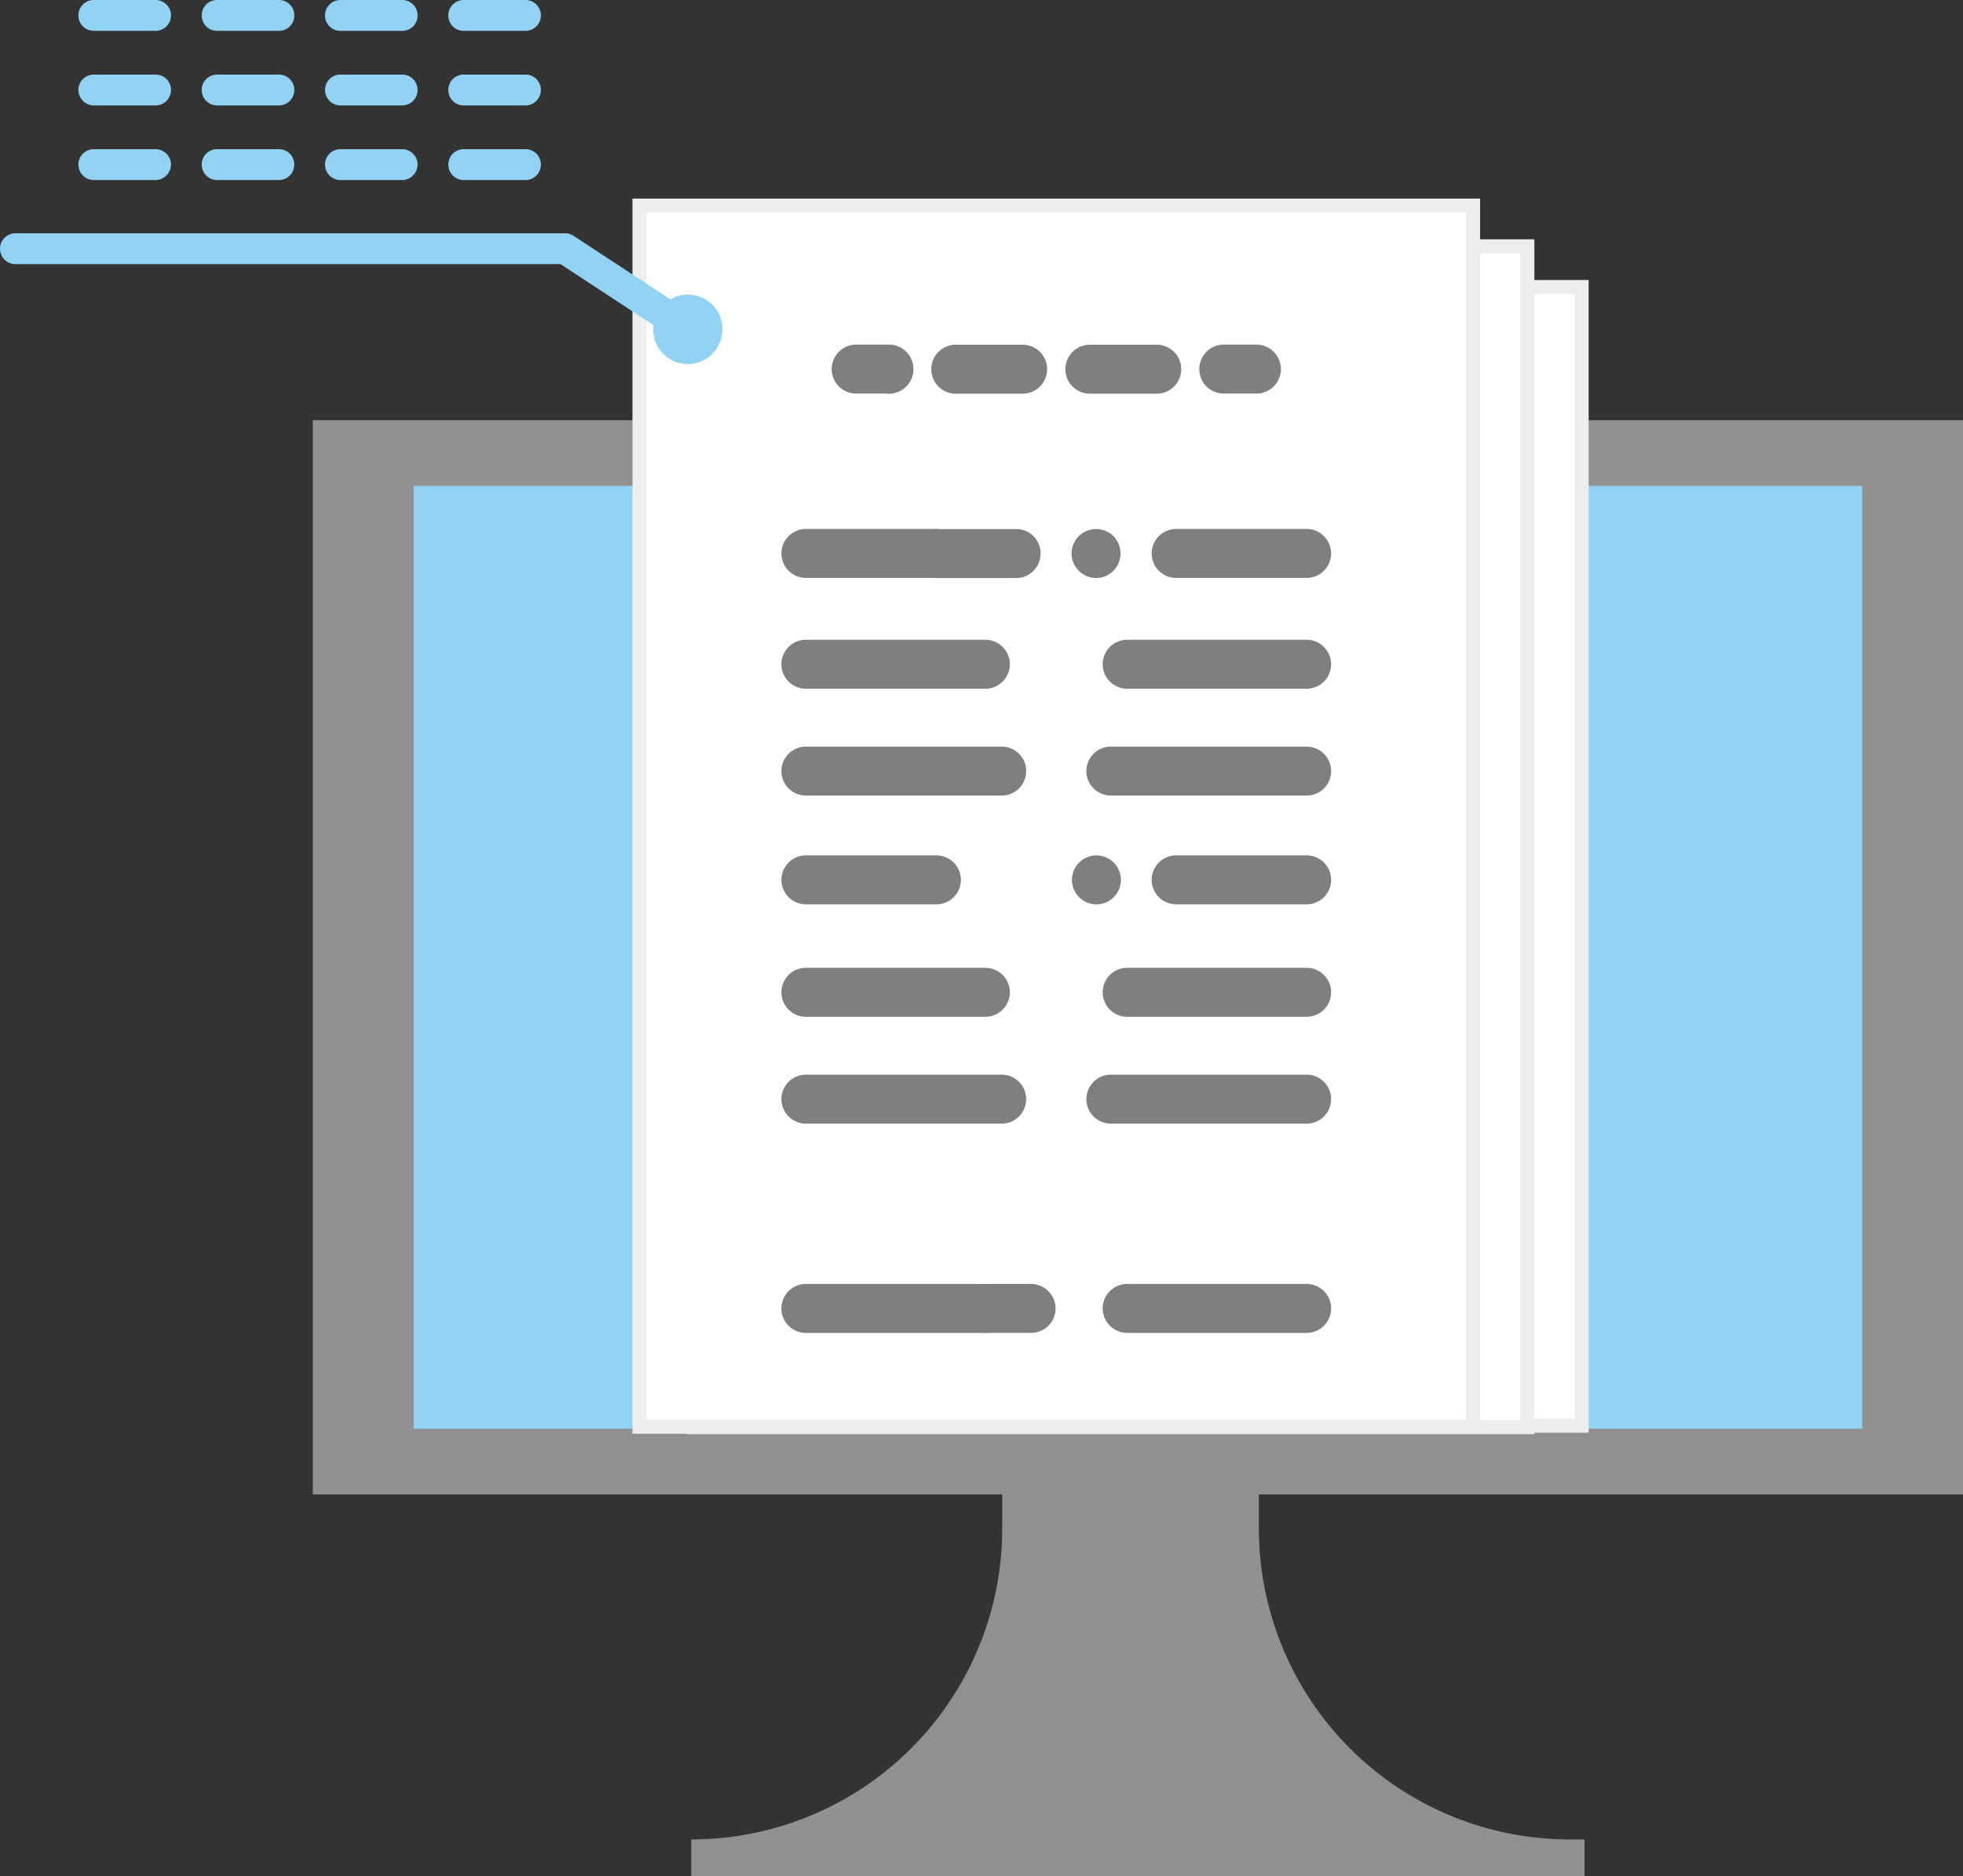
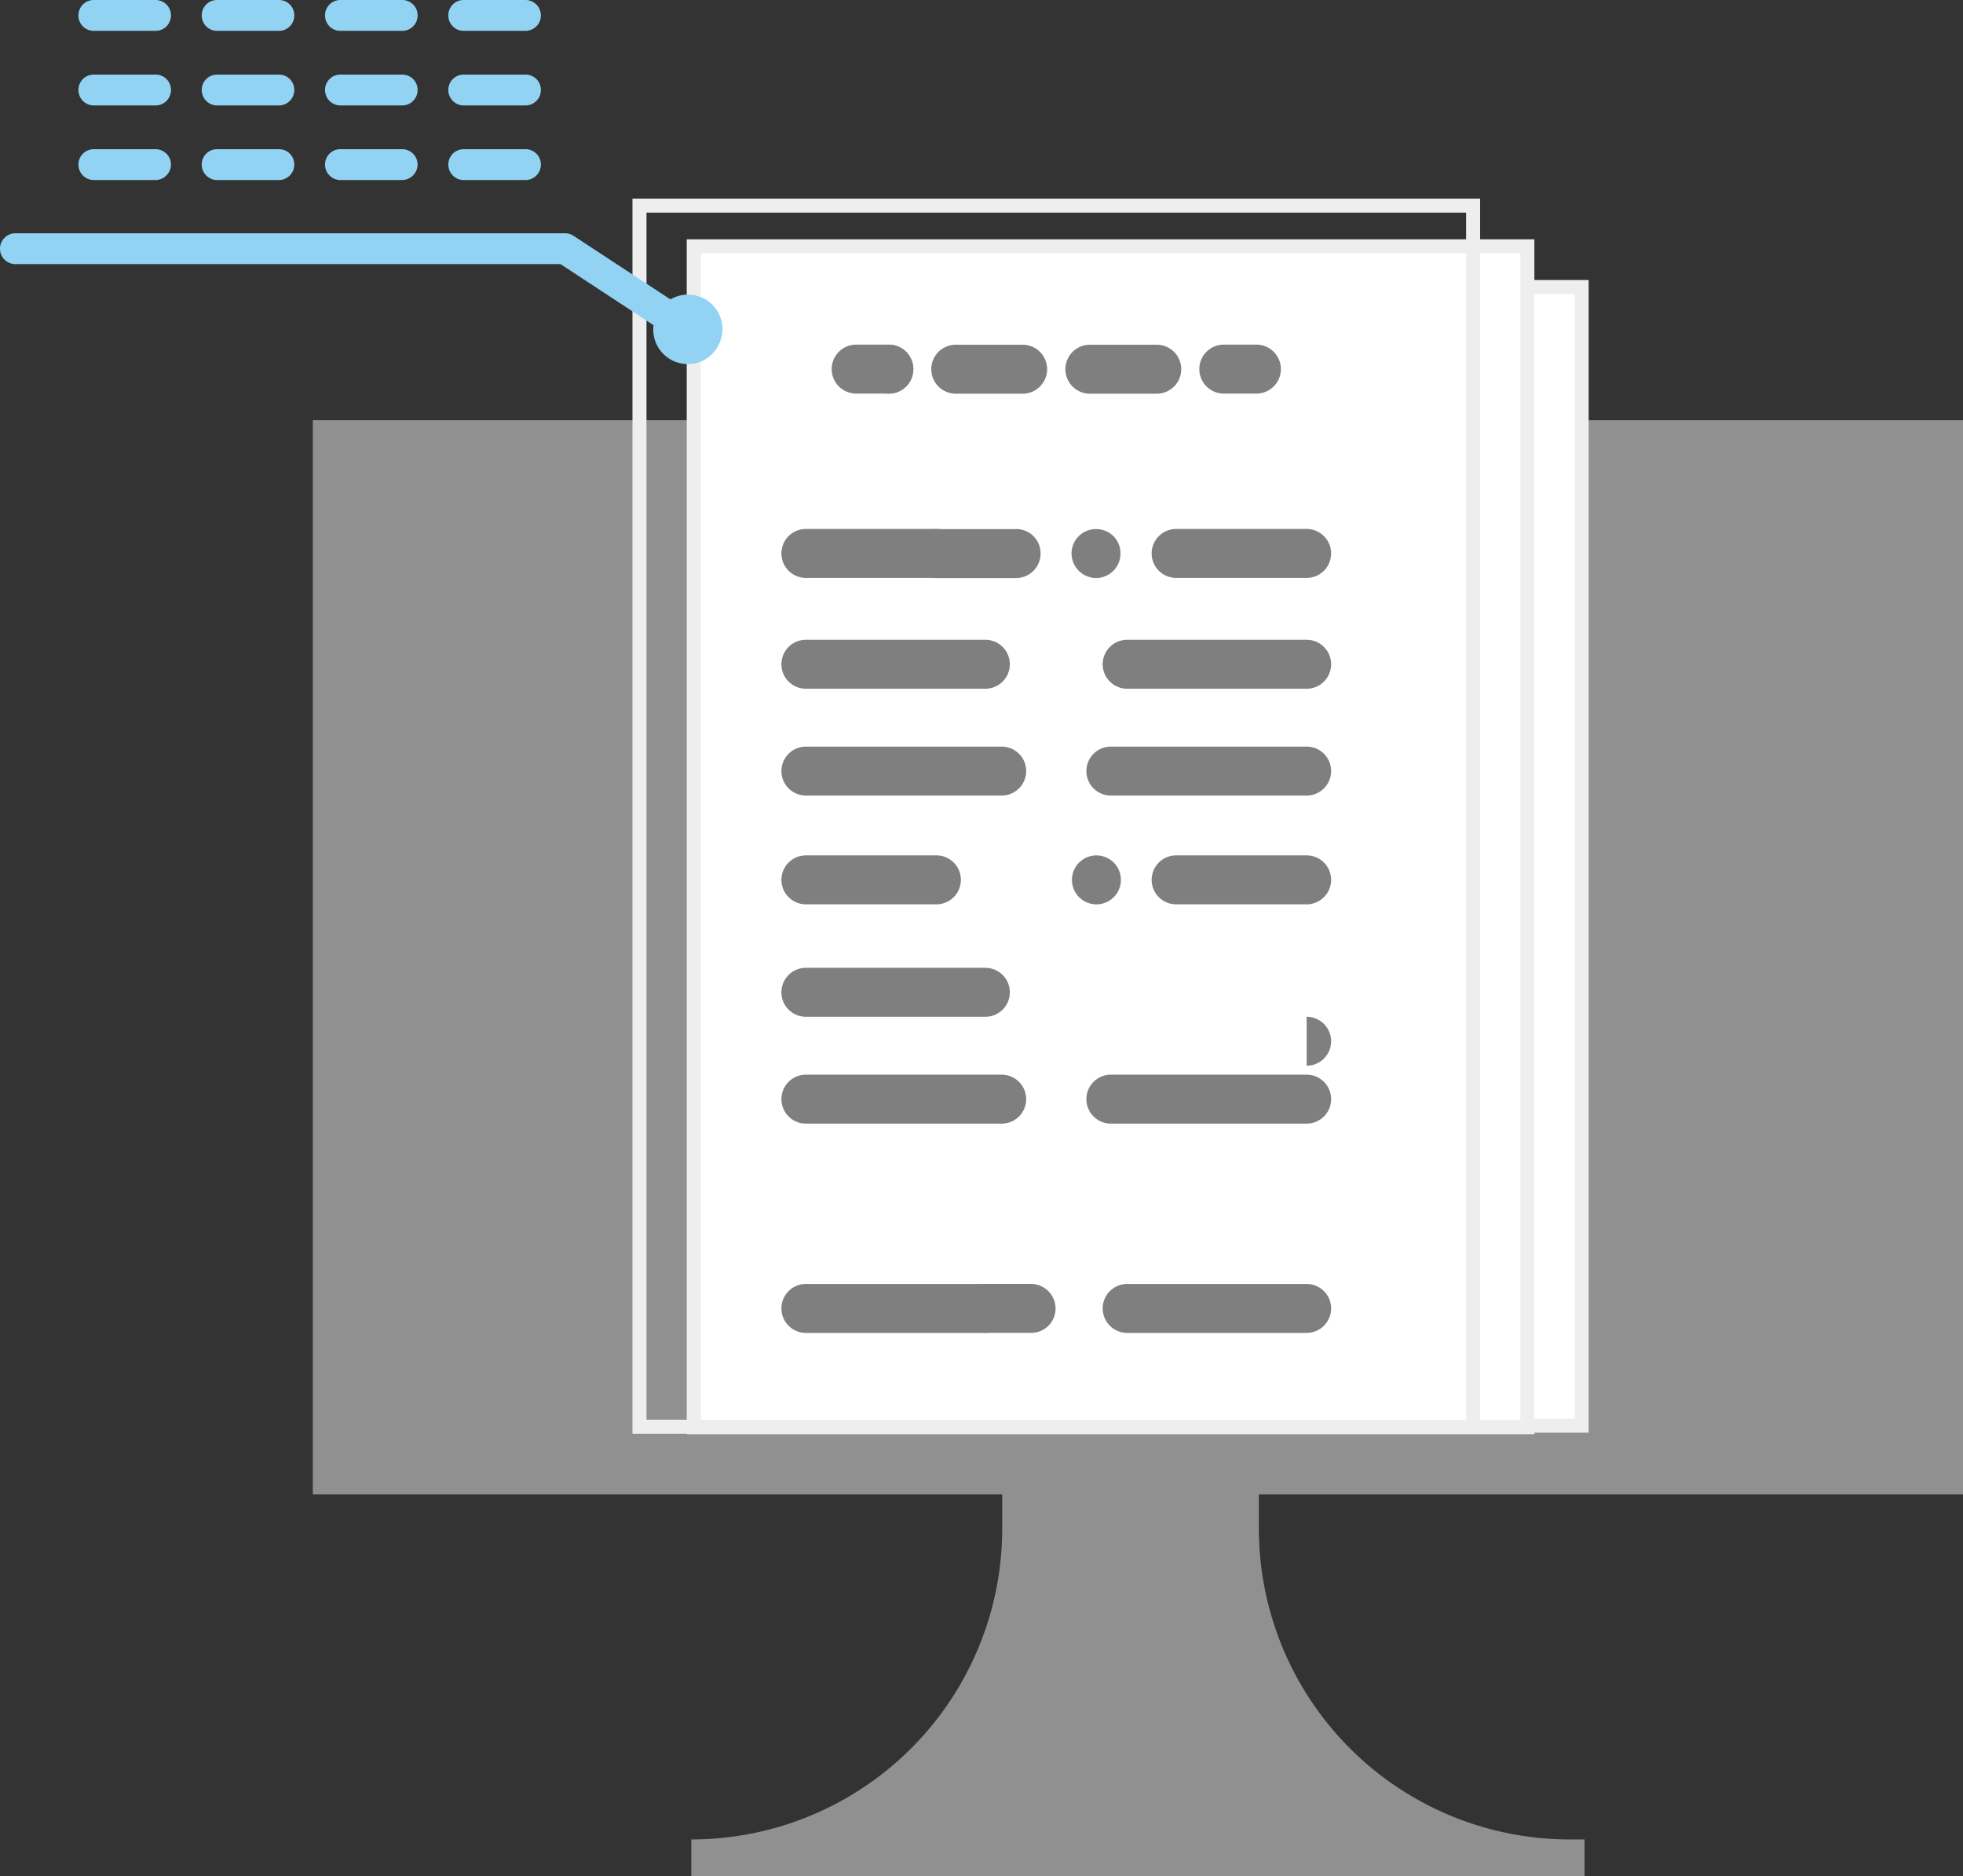
<svg xmlns="http://www.w3.org/2000/svg" width="140" height="133.788" viewBox="0 0 140 133.788">
  <rect x="0" y="0" width="140" height="133.788" fill="#333333" stroke="none" />
  <g id="グループ_68" data-name="グループ 68" transform="translate(-252 -2100.143)">
    <path id="パス_112" data-name="パス 112" d="M133.579,97.947V21.342H15.889V97.947H65.057v2.429a22.176,22.176,0,0,1-22.177,22.177v2.61h63.707v-2.61h-1.049a22.176,22.176,0,0,1-22.177-22.177V97.947Z" transform="translate(258.421 2108.767)" fill="#909090" />
-     <rect id="長方形_402" data-name="長方形 402" width="103.309" height="67.245" transform="translate(281.502 2134.788)" fill="#92d3f4" />
    <rect id="長方形_403" data-name="長方形 403" width="59.454" height="81.201" transform="translate(305.347 2120.612)" fill="#fff" />
    <rect id="長方形_404" data-name="長方形 404" width="59.454" height="81.201" transform="translate(305.347 2120.612)" fill="none" stroke="#eee" stroke-miterlimit="10" stroke-width="1" />
    <rect id="長方形_405" data-name="長方形 405" width="59.454" height="84.213" transform="translate(301.477 2117.708)" fill="#fff" />
    <rect id="長方形_406" data-name="長方形 406" width="59.454" height="84.213" transform="translate(301.477 2117.708)" fill="none" stroke="#eee" stroke-miterlimit="10" stroke-width="1" />
-     <rect id="長方形_407" data-name="長方形 407" width="59.454" height="87.081" transform="translate(297.607 2114.806)" fill="#fff" />
    <rect id="長方形_408" data-name="長方形 408" width="59.454" height="87.081" transform="translate(297.607 2114.806)" fill="none" stroke="#eee" stroke-miterlimit="10" stroke-width="1" />
    <path id="パス_113" data-name="パス 113" d="M46.316,20.995H43.989a1.745,1.745,0,0,1,0-3.491h2.327a1.745,1.745,0,1,1,0,3.491" transform="translate(269.072 2107.216)" fill="#7f7f7f" />
    <path id="パス_114" data-name="パス 114" d="M43.906,19.253a1.745,1.745,0,1,1,3.491,0,1.745,1.745,0,1,1-3.491,0" transform="translate(269.744 2107.218)" fill="#7f7f7f" />
    <path id="パス_115" data-name="パス 115" d="M63.383,21h-4.77a1.745,1.745,0,0,1,0-3.491h4.77a1.745,1.745,0,0,1,0,3.491m-9.565,0h-4.77a1.745,1.745,0,1,1,0-3.491h4.77a1.745,1.745,0,1,1,0,3.491" transform="translate(271.116 2107.218)" fill="#7f7f7f" />
    <path id="パス_116" data-name="パス 116" d="M64.989,20.995H62.662a1.745,1.745,0,0,1,0-3.491h2.327a1.745,1.745,0,0,1,0,3.491" transform="translate(276.618 2107.216)" fill="#7f7f7f" />
    <path id="パス_117" data-name="パス 117" d="M50.744,30.356H41.436a1.745,1.745,0,0,1,0-3.491h9.308a1.745,1.745,0,0,1,0,3.491" transform="translate(268.04 2111)" fill="#7f7f7f" />
    <path id="パス_118" data-name="パス 118" d="M59.472,30.363A1.767,1.767,0,0,1,57.7,28.595a1.743,1.743,0,0,1,1.768-1.723,1.719,1.719,0,0,1,1.723,1.723,1.743,1.743,0,0,1-1.723,1.768m-5.725,0H48.07a1.748,1.748,0,0,1-1.745-1.768,1.724,1.724,0,0,1,1.745-1.723h5.677a1.724,1.724,0,0,1,1.745,1.723,1.748,1.748,0,0,1-1.745,1.768" transform="translate(270.721 2111.002)" fill="#7f7f7f" />
    <path id="パス_119" data-name="パス 119" d="M69.549,30.356H60.241a1.745,1.745,0,1,1,0-3.491h9.308a1.745,1.745,0,1,1,0,3.491" transform="translate(275.64 2111)" fill="#7f7f7f" />
    <path id="パス_120" data-name="パス 120" d="M54.235,35.985h-12.8a1.745,1.745,0,0,1,0-3.491h12.8a1.745,1.745,0,0,1,0,3.491" transform="translate(268.04 2113.274)" fill="#7f7f7f" />
    <path id="パス_121" data-name="パス 121" d="M70.554,35.985h-12.8a1.745,1.745,0,1,1,0-3.491h12.8a1.745,1.745,0,1,1,0,3.491" transform="translate(274.635 2113.274)" fill="#7f7f7f" />
    <path id="パス_122" data-name="パス 122" d="M55.4,41.41H41.436a1.745,1.745,0,0,1,0-3.491H55.4a1.745,1.745,0,0,1,0,3.491" transform="translate(268.04 2115.467)" fill="#7f7f7f" />
    <path id="パス_123" data-name="パス 123" d="M70.889,41.41H56.926a1.745,1.745,0,1,1,0-3.491H70.889a1.745,1.745,0,1,1,0,3.491" transform="translate(274.3 2115.467)" fill="#7f7f7f" />
    <path id="パス_124" data-name="パス 124" d="M54.235,52.646h-12.8a1.745,1.745,0,0,1,0-3.491h12.8a1.745,1.745,0,1,1,0,3.491" transform="translate(268.04 2120.007)" fill="#7f7f7f" />
-     <path id="パス_125" data-name="パス 125" d="M70.554,52.646h-12.8a1.745,1.745,0,1,1,0-3.491h12.8a1.745,1.745,0,1,1,0,3.491" transform="translate(274.635 2120.007)" fill="#7f7f7f" />
+     <path id="パス_125" data-name="パス 125" d="M70.554,52.646h-12.8h12.8a1.745,1.745,0,1,1,0,3.491" transform="translate(274.635 2120.007)" fill="#7f7f7f" />
    <path id="パス_126" data-name="パス 126" d="M55.4,58.072H41.436a1.745,1.745,0,0,1,0-3.491H55.4a1.745,1.745,0,0,1,0,3.491" transform="translate(268.04 2122.2)" fill="#7f7f7f" />
    <path id="パス_127" data-name="パス 127" d="M70.889,58.072H56.926a1.745,1.745,0,1,1,0-3.491H70.889a1.745,1.745,0,1,1,0,3.491" transform="translate(274.3 2122.2)" fill="#7f7f7f" />
    <path id="パス_128" data-name="パス 128" d="M50.744,46.935H41.436a1.745,1.745,0,0,1,0-3.491h9.308a1.745,1.745,0,1,1,0,3.491" transform="translate(268.04 2117.699)" fill="#7f7f7f" />
    <path id="パス_129" data-name="パス 129" d="M56.2,46.936a1.745,1.745,0,1,1,0-3.491,1.745,1.745,0,0,1,0,3.491" transform="translate(273.996 2117.7)" fill="#7f7f7f" />
    <path id="パス_130" data-name="パス 130" d="M69.549,46.935H60.241a1.745,1.745,0,1,1,0-3.491h9.308a1.745,1.745,0,1,1,0,3.491" transform="translate(275.64 2117.699)" fill="#7f7f7f" />
    <path id="パス_131" data-name="パス 131" d="M54.235,68.7h-12.8a1.745,1.745,0,0,1,0-3.491h12.8a1.745,1.745,0,0,1,0,3.491" transform="translate(268.04 2126.497)" fill="#7f7f7f" />
    <path id="パス_132" data-name="パス 132" d="M53.813,68.7H50.556a1.724,1.724,0,0,1-1.745-1.723,1.748,1.748,0,0,1,1.745-1.768h3.256a1.762,1.762,0,0,1,1.745,1.768A1.738,1.738,0,0,1,53.813,68.7" transform="translate(271.726 2126.494)" fill="#7f7f7f" />
    <path id="パス_133" data-name="パス 133" d="M70.554,68.7h-12.8a1.745,1.745,0,1,1,0-3.491h12.8a1.745,1.745,0,1,1,0,3.491" transform="translate(274.635 2126.497)" fill="#7f7f7f" />
    <path id="パス_134" data-name="パス 134" d="M51.12,20.049A2.462,2.462,0,0,1,46.61,18.4l-6.633-4.353H1.1a1.1,1.1,0,0,1,0-2.2H40.306a1.1,1.1,0,0,1,.6.18l6.908,4.534a2.462,2.462,0,0,1,3.3,3.484" transform="translate(252 2104.932)" fill="#92d3f4" />
    <path id="パス_135" data-name="パス 135" d="M35.864,7.578h-4.4a1.09,1.09,0,0,0-1.1,1.1,1.1,1.1,0,0,0,1.1,1.1h4.4a1.1,1.1,0,0,0,1.1-1.1,1.089,1.089,0,0,0-1.1-1.1m-8.793,0h-4.4a1.09,1.09,0,0,0-1.1,1.1,1.1,1.1,0,0,0,1.1,1.1h4.4a1.117,1.117,0,0,0,1.1-1.1,1.1,1.1,0,0,0-1.1-1.1m-8.794,0h-4.4a1.089,1.089,0,0,0-1.1,1.1,1.1,1.1,0,0,0,1.1,1.1h4.4a1.1,1.1,0,0,0,1.1-1.1,1.089,1.089,0,0,0-1.1-1.1m-8.794,0h-4.4a1.09,1.09,0,0,0-1.1,1.1,1.1,1.1,0,0,0,1.1,1.1h4.4a1.117,1.117,0,0,0,1.1-1.1,1.1,1.1,0,0,0-1.1-1.1" transform="translate(253.611 2103.205)" fill="#92d3f4" />
    <path id="パス_136" data-name="パス 136" d="M35.864,3.789h-4.4a1.09,1.09,0,0,0-1.1,1.1,1.1,1.1,0,0,0,1.1,1.1h4.4a1.1,1.1,0,0,0,1.1-1.1,1.089,1.089,0,0,0-1.1-1.1m-8.793,0h-4.4a1.09,1.09,0,0,0-1.1,1.1,1.1,1.1,0,0,0,1.1,1.1h4.4a1.1,1.1,0,0,0,1.1-1.1,1.09,1.09,0,0,0-1.1-1.1m-8.794,0h-4.4a1.089,1.089,0,0,0-1.1,1.1,1.1,1.1,0,0,0,1.1,1.1h4.4a1.1,1.1,0,0,0,1.1-1.1,1.089,1.089,0,0,0-1.1-1.1m-8.794,0h-4.4a1.09,1.09,0,0,0-1.1,1.1,1.1,1.1,0,0,0,1.1,1.1h4.4a1.1,1.1,0,0,0,1.1-1.1,1.089,1.089,0,0,0-1.1-1.1" transform="translate(253.611 2101.674)" fill="#92d3f4" />
    <path id="パス_137" data-name="パス 137" d="M35.864,0h-4.4a1.089,1.089,0,0,0-1.1,1.1,1.09,1.09,0,0,0,1.1,1.1h4.4a1.1,1.1,0,1,0,0-2.2M27.071,0h-4.4a1.089,1.089,0,0,0-1.1,1.1,1.09,1.09,0,0,0,1.1,1.1h4.4a1.09,1.09,0,0,0,1.1-1.1,1.089,1.089,0,0,0-1.1-1.1M18.277,0h-4.4a1.088,1.088,0,0,0-1.1,1.1,1.089,1.089,0,0,0,1.1,1.1h4.4a1.089,1.089,0,0,0,1.1-1.1,1.088,1.088,0,0,0-1.1-1.1M9.483,0h-4.4a1.089,1.089,0,0,0-1.1,1.1,1.09,1.09,0,0,0,1.1,1.1h4.4a1.1,1.1,0,0,0,0-2.2" transform="translate(253.611 2100.143)" fill="#92d3f4" />
  </g>
</svg>